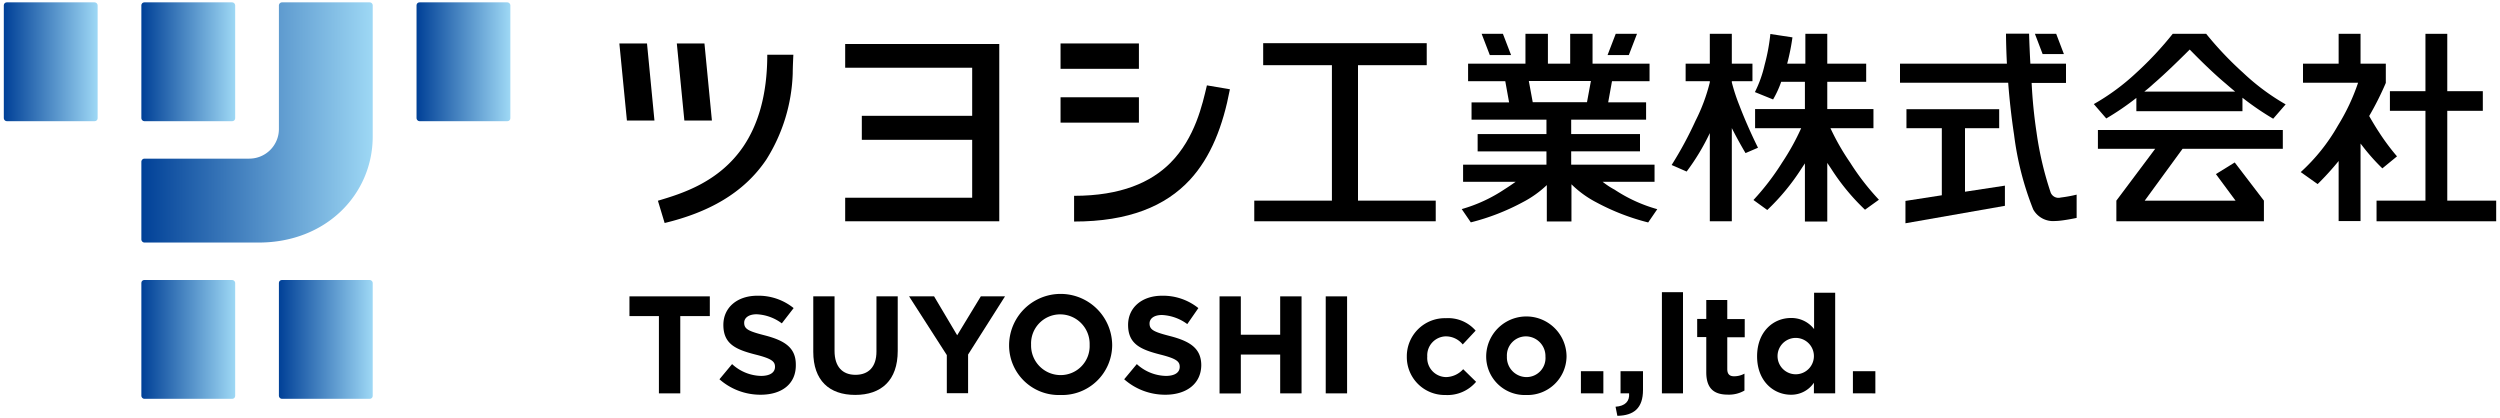
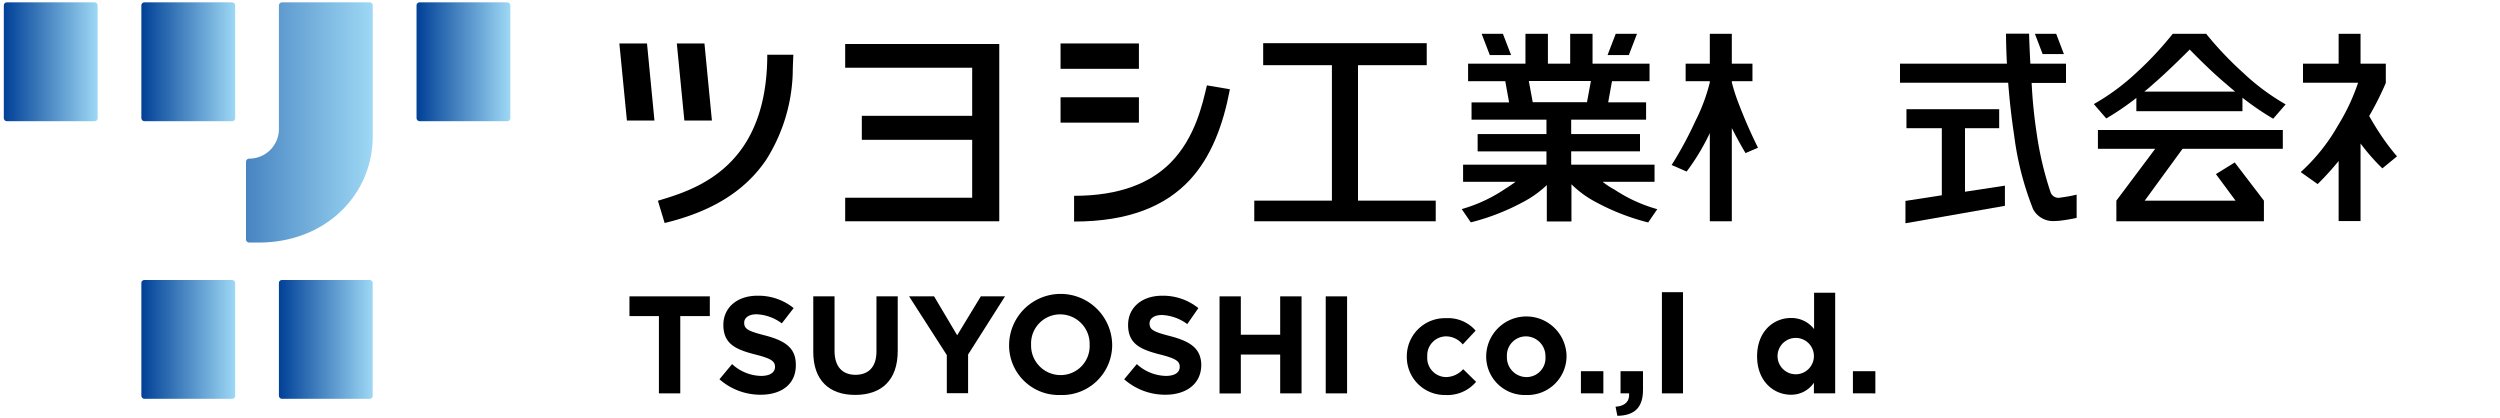
<svg xmlns="http://www.w3.org/2000/svg" xmlns:xlink="http://www.w3.org/1999/xlink" width="275" height="46" viewBox="0 0 275 46">
  <defs>
    <style>.a{fill:url(#a);}.b{fill:url(#b);}.c{fill:url(#c);}.d{fill:url(#d);}.e{fill:url(#e);}.f{fill:url(#f);}</style>
    <linearGradient id="a" x1="0.42" y1="6.79" x2="10.74" y2="6.79" gradientUnits="userSpaceOnUse">
      <stop offset="0" stop-color="#003e8b" />
      <stop offset="0" stop-color="#004097" />
      <stop offset="1" stop-color="#9ed8f5" />
    </linearGradient>
    <linearGradient id="b" x1="15.55" y1="6.79" x2="25.87" y2="6.79" xlink:href="#a" />
    <linearGradient id="c" x1="15.55" y1="37.34" x2="25.87" y2="37.34" xlink:href="#a" />
    <linearGradient id="d" x1="15.55" y1="13.47" x2="41" y2="13.47" xlink:href="#a" />
    <linearGradient id="e" x1="30.68" y1="37.34" x2="41" y2="37.34" xlink:href="#a" />
    <linearGradient id="f" x1="45.82" y1="6.79" x2="56.13" y2="6.79" xlink:href="#a" />
  </defs>
  <path d="M74.83,34.77v8.5H72.48v-8.5H69.24V32.6h8.84v2.17Z" />
  <path d="M83.67,43.42a6.8,6.8,0,0,1-4.53-1.7l1.39-1.67a4.85,4.85,0,0,0,3.18,1.3c1,0,1.54-.38,1.54-1v0c0-.59-.36-.9-2.15-1.35-2.15-.55-3.53-1.15-3.53-3.26v0c0-1.93,1.55-3.21,3.73-3.21a6.15,6.15,0,0,1,4,1.36L86,35.57a5,5,0,0,0-2.77-1c-.9,0-1.37.41-1.37.93v0c0,.7.46.93,2.3,1.4,2.17.57,3.38,1.35,3.38,3.21v0C87.58,42.23,86,43.42,83.67,43.42Z" />
  <path d="M94.07,43.44c-2.86,0-4.61-1.6-4.61-4.74V32.6H91.8v6c0,1.74.87,2.63,2.3,2.63s2.31-.86,2.31-2.56V32.6h2.34v6C98.75,41.85,96.94,43.44,94.07,43.44Z" />
  <path d="M106.49,39v4.25h-2.34V39.06L100,32.6h2.75l2.54,4.28,2.6-4.28h2.66Z" />
  <path d="M116.63,43.45A5.46,5.46,0,0,1,111,38v0a5.67,5.67,0,0,1,11.34,0v0A5.51,5.51,0,0,1,116.63,43.45Zm3.23-5.51a3.25,3.25,0,0,0-3.23-3.36,3.2,3.2,0,0,0-3.21,3.33v0a3.25,3.25,0,0,0,3.24,3.35,3.19,3.19,0,0,0,3.2-3.32Z" />
  <path d="M128.19,43.42a6.8,6.8,0,0,1-4.53-1.7l1.39-1.67a4.87,4.87,0,0,0,3.19,1.3c1,0,1.53-.38,1.53-1v0c0-.59-.36-.9-2.14-1.35-2.15-.55-3.54-1.15-3.54-3.26v0c0-1.93,1.55-3.21,3.73-3.21a6.2,6.2,0,0,1,4,1.36l-1.22,1.76a5.07,5.07,0,0,0-2.78-1c-.9,0-1.37.41-1.37.93v0c0,.7.46.93,2.3,1.4,2.17.57,3.39,1.35,3.39,3.21v0C132.11,42.23,130.49,43.42,128.19,43.42Z" />
  <path d="M140.82,43.27V39h-4.33v4.28h-2.34V32.6h2.34v4.22h4.33V32.6h2.35V43.27Z" />
  <path d="M145.83,43.27V32.6h2.35V43.27Z" />
  <path d="M159,43.45a4.17,4.17,0,0,1-4.25-4.22v0A4.19,4.19,0,0,1,159.06,35a4,4,0,0,1,3.26,1.37l-1.42,1.52A2.38,2.38,0,0,0,159,37a2.09,2.09,0,0,0-2,2.22v0a2.1,2.1,0,0,0,2.08,2.26,2.6,2.6,0,0,0,1.87-.87L162.37,42A4.12,4.12,0,0,1,159,43.45Z" />
  <path d="M167.88,43.45a4.24,4.24,0,0,1-4.4-4.22v0a4.42,4.42,0,0,1,8.84,0v0A4.29,4.29,0,0,1,167.88,43.45ZM170,39.2A2.17,2.17,0,0,0,167.88,37a2.1,2.1,0,0,0-2.12,2.22v0a2.17,2.17,0,0,0,2.15,2.26A2.09,2.09,0,0,0,170,39.23Z" />
  <path d="M173.9,43.27V40.83h2.47v2.44Z" />
  <path d="M179.2,43.27h-.94V40.83h2.47v2.06c0,2-1,2.82-2.82,2.85l-.2-1C178.76,44.67,179.28,44.14,179.2,43.27Z" />
  <path d="M182.81,43.27V32.14h2.32V43.27Z" />
-   <path d="M190.07,43.41c-1.42,0-2.38-.57-2.38-2.46V37.08h-1v-2h1V33H190V35.1h1.92v2H190v3.49c0,.54.23.8.75.8a2.35,2.35,0,0,0,1.14-.29v1.86A3.38,3.38,0,0,1,190.07,43.41Z" />
  <path d="M199.53,43.27V42.1A3,3,0,0,1,197,43.42c-1.9,0-3.72-1.49-3.72-4.22v0c0-2.73,1.79-4.22,3.72-4.22a3.13,3.13,0,0,1,2.55,1.22v-4h2.32V43.27Zm0-4.1a2,2,0,1,0-4,0v0a2,2,0,1,0,4,0Z" />
  <path d="M203.82,43.27V40.83h2.47v2.44Z" />
  <rect class="a" x="0.42" y="0.26" width="10.32" height="13.07" rx="0.32" />
  <rect class="b" x="15.55" y="0.26" width="10.32" height="13.07" rx="0.32" />
  <rect class="c" x="15.55" y="30.8" width="10.32" height="13.07" rx="0.32" />
-   <path class="d" d="M30.68.61V14.18a3.26,3.26,0,0,1-3.27,3.27H15.9a.35.35,0,0,0-.35.35v8.53a.35.35,0,0,0,.35.35H28.46C35.87,26.68,41,21.38,41,15V.61a.34.34,0,0,0-.35-.35H31A.35.35,0,0,0,30.68.61Z" />
+   <path class="d" d="M30.68.61V14.18a3.26,3.26,0,0,1-3.27,3.27a.35.35,0,0,0-.35.35v8.53a.35.35,0,0,0,.35.35H28.46C35.87,26.68,41,21.38,41,15V.61a.34.34,0,0,0-.35-.35H31A.35.35,0,0,0,30.68.61Z" />
  <rect class="e" x="30.68" y="30.8" width="10.32" height="13.07" rx="0.32" />
  <rect class="f" x="45.82" y="0.26" width="10.32" height="13.07" rx="0.32" />
  <path d="M81.79,16.08c-2.7,4-6.87,5.24-9.42,6l.74,2.45c4.76-1.15,8.69-3.25,11.2-7A18.89,18.89,0,0,0,87.2,8.07c0-.66.07-2.05.07-2.05H84.4C84.4,10.57,83.33,13.78,81.79,16.08Z" />
  <polygon points="68.13 4.78 68.96 13.26 71.99 13.26 71.17 4.78 68.13 4.78" />
  <polygon points="78.31 13.26 77.49 4.78 74.45 4.78 75.28 13.26 78.31 13.26" />
  <path d="M128.73,17.93c-2.12,2.12-5.42,3.61-10.58,3.61,0,0,0,2.83,0,2.83,6,0,10.06-1.69,12.75-4.6,2.31-2.51,3.63-5.93,4.39-9.95l-2.53-.43C132.27,11.46,131.47,15.18,128.73,17.93Z" />
  <rect x="116.66" y="10.7" width="8.62" height="2.79" />
  <rect x="116.66" y="4.78" width="8.62" height="2.79" />
  <polygon points="92.97 7.45 106.94 7.45 106.94 12.74 94.8 12.74 94.8 15.38 106.94 15.38 106.94 21.75 92.97 21.75 92.97 24.34 109.92 24.34 109.92 4.84 92.97 4.84 92.97 7.45" />
  <polygon points="149.38 7.17 156.94 7.17 156.94 4.75 138.95 4.75 138.95 7.17 146.51 7.17 146.51 22.07 137.97 22.07 137.97 24.34 157.93 24.34 157.93 22.07 149.38 22.07 149.38 7.17" />
  <path d="M191.33,11.59a20.13,20.13,0,0,1-.83-2.53V8.93h2.27V7H190.5V3.72h-2.42V7h-2.66V8.93h2.66v.13a19.76,19.76,0,0,1-1.57,4.22,41.07,41.07,0,0,1-2.63,4.87l1.65.72a24.51,24.51,0,0,0,2.55-4.23v9.7h2.42V14.09c.79,1.56,1.51,2.75,1.51,2.75l1.37-.59S192.27,14.06,191.33,11.59Z" />
  <polygon points="166.22 6.06 165.32 3.72 162.98 3.72 163.88 6.06 166.22 6.06" />
  <polygon points="180.07 3.72 177.73 3.72 176.83 6.06 179.17 6.06 180.07 3.72" />
  <path d="M176.29,20H182V18.11h-9.17V16.65h7.57v-1.9h-7.57V13.16h8.24v-1.9h-4.17l.42-2.33h4.13V7h-6.27V3.72h-2.46V7h-2.45V3.72H167.8V7h-6.31V8.93h4.09l.42,2.33h-4.13v1.9h8.24v1.59h-7.57v1.9h7.57v1.46h-9.17V20h5.78c-.34.24-.74.52-1.22.82A16.68,16.68,0,0,1,160.79,23l1,1.46a24.73,24.73,0,0,0,5.68-2.2,11.61,11.61,0,0,0,2.68-1.9v4h2.71V20.27a11.33,11.33,0,0,0,2.76,2,24.73,24.73,0,0,0,5.68,2.2l1-1.46a16.57,16.57,0,0,1-4.7-2.15C177,20.54,176.63,20.26,176.29,20Zm-7.69-8.76-.43-2.33H175l-.43,2.33Z" />
-   <polygon points="269.2 22.07 269.2 12.19 273.11 12.19 273.11 10.03 269.2 10.03 269.2 3.72 266.8 3.72 266.8 10.03 262.89 10.03 262.89 12.19 266.8 12.19 266.8 22.07 261.42 22.07 261.42 24.34 266.8 24.34 269.2 24.34 274.58 24.34 274.58 22.07 269.2 22.07" />
  <path d="M262.06,18.52l1.61-1.32a24.87,24.87,0,0,1-2-2.69c-.4-.61-.76-1.22-1.06-1.75a32.82,32.82,0,0,0,1.83-3.64V7h-2.78V3.72h-2.41V7h-3.92v2.1h6.06a22.72,22.72,0,0,1-2.21,4.7,20.81,20.81,0,0,1-4.1,5.13l1.86,1.32a30.89,30.89,0,0,0,2.31-2.54v6.61h2.41V15.79l.25.32A22.17,22.17,0,0,0,262.06,18.52Z" />
  <polygon points="216.15 14.1 219.91 14.1 219.91 12.01 209.71 12.01 209.71 14.1 213.6 14.1 213.6 21.48 209.6 22.1 209.6 24.56 220.54 22.64 220.54 20.42 216.15 21.09 216.15 14.1" />
  <polygon points="227.03 5.95 226.18 3.72 223.84 3.72 224.69 5.95 227.03 5.95" />
  <path d="M225.57,21.17a36.62,36.62,0,0,1-1.55-6.6,54,54,0,0,1-.54-5.45h3.78V7h-3.92c-.11-2-.14-3.3-.14-3.3h-2.54s0,1.29.1,3.3H209v2.1H220.9c.13,1.72.34,3.7.65,5.74a33.29,33.29,0,0,0,2.1,8.19,2.5,2.5,0,0,0,2.42,1.28c.78,0,2.36-.34,2.36-.34V21.41a15.17,15.17,0,0,1-1.76.32A.92.92,0,0,1,225.57,21.17Z" />
  <path d="M242.68,3.72H239A37.23,37.23,0,0,1,235,8a24.52,24.52,0,0,1-4.68,3.45l1.37,1.58A29.68,29.68,0,0,0,235,10.77v1.46h11.67V10.75a30.79,30.79,0,0,0,3.38,2.31l1.37-1.58A24.52,24.52,0,0,1,246.74,8,37.23,37.23,0,0,1,242.68,3.72Zm-6.81,6.36c.33-.26.67-.54,1-.85,1.35-1.16,2.85-2.64,4-3.78,1.11,1.14,2.61,2.62,4,3.78.35.31.69.59,1,.85Z" />
  <polygon points="230.77 16.37 237.07 16.37 232.8 22.07 232.8 24.34 249.03 24.34 249.03 22.07 245.82 17.87 243.75 19.15 245.91 22.07 235.92 22.07 240.08 16.37 251.11 16.37 251.11 14.3 230.77 14.3 230.77 16.37" />
-   <path d="M201.35,14.1h4.73V12H201V9h4.28V7H201V3.72h-2.41V7h-2a24.5,24.5,0,0,0,.58-2.89l-2.43-.37a21.12,21.12,0,0,1-.63,3.39,13.14,13.14,0,0,1-1.07,3l2,.81A10.94,10.94,0,0,0,195.93,9h2.61v3h-5.48V14.1h5.07a26.33,26.33,0,0,1-2.1,3.79A27.39,27.39,0,0,1,192.88,22l1.52,1.1a24.39,24.39,0,0,0,3.75-4.54l.39-.59v6.4H201V17.92l.41.61a24.16,24.16,0,0,0,3.74,4.54l1.53-1.1a27,27,0,0,1-3.16-4.08A26,26,0,0,1,201.35,14.1Z" />
</svg>